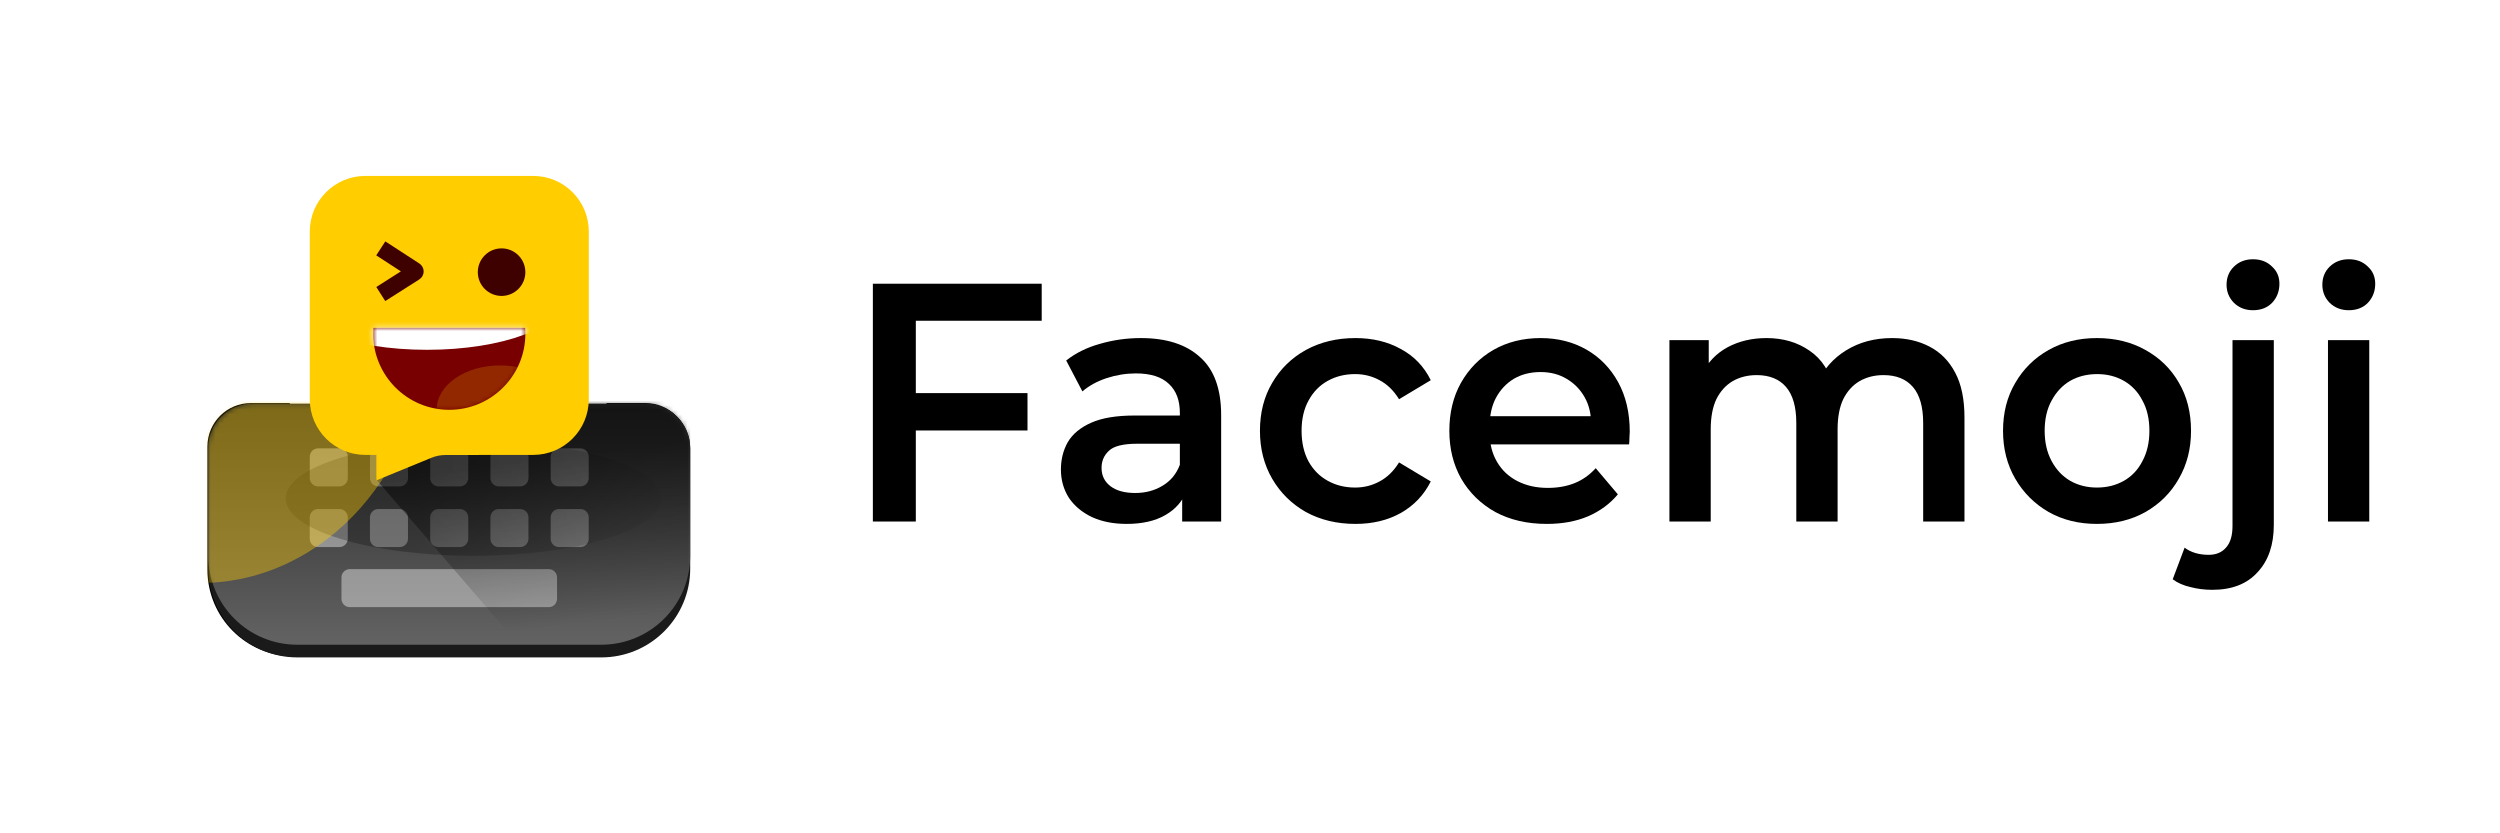
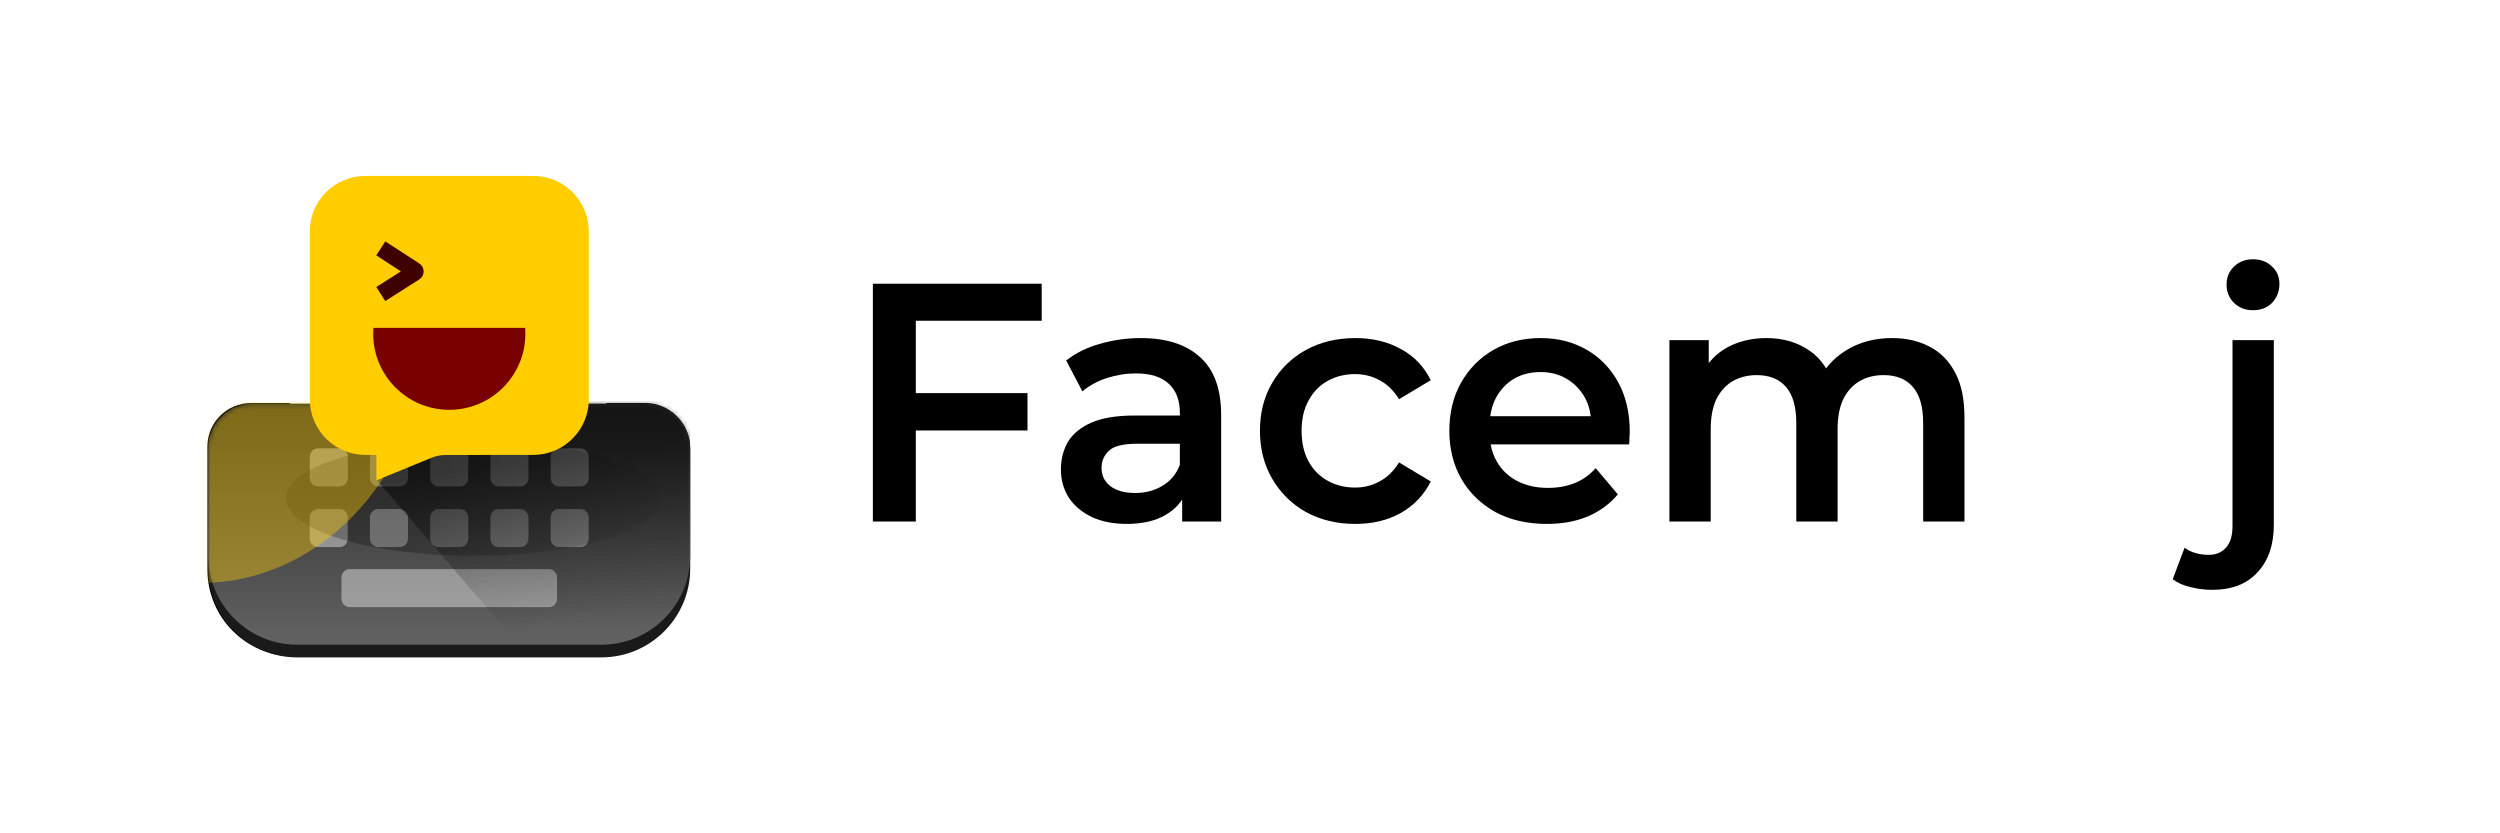
<svg xmlns="http://www.w3.org/2000/svg" width="540" height="180" viewBox="0 0 540 180" fill="none">
-   <rect width="540" height="180" fill="white" />
  <path d="M197.032 84.912H221.939V92.984H197.032V84.912ZM197.817 112.65H188.539V61.283H225.008V69.282H197.817V112.65Z" fill="black" />
  <path d="M255.349 112.65V104.725L254.849 103.037V89.168C254.849 86.478 254.064 84.398 252.494 82.931C250.924 81.414 248.545 80.656 245.357 80.656C243.216 80.656 241.099 80.998 239.006 81.683C236.96 82.368 235.223 83.322 233.796 84.545L230.299 77.868C232.345 76.253 234.771 75.055 237.578 74.272C240.433 73.44 243.383 73.024 246.428 73.024C251.947 73.024 256.205 74.394 259.203 77.134C262.248 79.824 263.77 84.007 263.77 89.682V112.65H255.349ZM243.359 113.164C240.504 113.164 238.007 112.675 235.866 111.696C233.725 110.669 232.059 109.275 230.87 107.513C229.728 105.703 229.157 103.673 229.157 101.423C229.157 99.221 229.657 97.24 230.656 95.479C231.702 93.718 233.392 92.324 235.723 91.296C238.054 90.269 241.147 89.755 245.001 89.755H256.063V95.846H245.643C242.598 95.846 240.552 96.359 239.505 97.387C238.459 98.365 237.935 99.588 237.935 101.056C237.935 102.719 238.578 104.04 239.862 105.018C241.147 105.997 242.931 106.486 245.215 106.486C247.403 106.486 249.354 105.972 251.067 104.945C252.827 103.918 254.088 102.401 254.849 100.395L256.348 105.899C255.492 108.198 253.945 109.984 251.709 111.256C249.521 112.528 246.737 113.164 243.359 113.164Z" fill="black" />
  <path d="M292.774 113.164C288.777 113.164 285.209 112.308 282.069 110.595C278.976 108.834 276.55 106.437 274.789 103.404C273.029 100.371 272.149 96.922 272.149 93.057C272.149 89.144 273.029 85.695 274.789 82.711C276.55 79.678 278.976 77.305 282.069 75.593C285.209 73.88 288.777 73.024 292.774 73.024C296.485 73.024 299.744 73.807 302.551 75.373C305.406 76.889 307.571 79.139 309.045 82.124L302.194 86.233C301.052 84.374 299.649 83.004 297.984 82.124C296.366 81.243 294.605 80.803 292.702 80.803C290.514 80.803 288.539 81.292 286.779 82.27C285.018 83.249 283.639 84.668 282.64 86.526C281.64 88.337 281.141 90.513 281.141 93.057C281.141 95.601 281.64 97.803 282.64 99.662C283.639 101.472 285.018 102.866 286.779 103.844C288.539 104.823 290.514 105.312 292.702 105.312C294.605 105.312 296.366 104.872 297.984 103.991C299.649 103.111 301.052 101.741 302.194 99.882L309.045 103.991C307.571 106.926 305.406 109.201 302.551 110.816C299.744 112.381 296.485 113.164 292.774 113.164Z" fill="black" />
  <path d="M334.113 113.164C329.878 113.164 326.167 112.308 322.979 110.595C319.839 108.834 317.389 106.437 315.629 103.404C313.916 100.371 313.059 96.922 313.059 93.057C313.059 89.144 313.892 85.695 315.557 82.711C317.27 79.678 319.601 77.305 322.551 75.593C325.549 73.88 328.95 73.024 332.757 73.024C336.468 73.024 339.774 73.856 342.677 75.519C345.579 77.183 347.863 79.531 349.528 82.564C351.193 85.597 352.026 89.168 352.026 93.278C352.026 93.669 352.002 94.109 351.954 94.598C351.954 95.088 351.931 95.552 351.883 95.993H320.125V89.902H347.173L343.676 91.81C343.723 89.56 343.271 87.578 342.32 85.866C341.368 84.154 340.06 82.808 338.395 81.83C336.777 80.852 334.898 80.362 332.757 80.362C330.568 80.362 328.641 80.852 326.976 81.83C325.358 82.808 324.074 84.178 323.122 85.939C322.218 87.652 321.766 89.682 321.766 92.03V93.498C321.766 95.846 322.289 97.925 323.336 99.735C324.383 101.545 325.858 102.939 327.761 103.918C329.664 104.896 331.853 105.385 334.327 105.385C336.468 105.385 338.395 105.043 340.107 104.358C341.82 103.673 343.343 102.597 344.675 101.129L349.457 106.78C347.744 108.834 345.579 110.424 342.962 111.549C340.393 112.626 337.443 113.164 334.113 113.164Z" fill="black" />
  <path d="M408.696 73.024C411.741 73.024 414.43 73.636 416.761 74.859C419.14 76.082 420.995 77.965 422.328 80.509C423.66 83.004 424.326 86.233 424.326 90.195V112.65H415.405V91.37C415.405 87.896 414.668 85.303 413.193 83.591C411.718 81.879 409.6 81.023 406.841 81.023C404.89 81.023 403.154 81.463 401.631 82.344C400.156 83.224 398.99 84.521 398.134 86.233C397.325 87.945 396.921 90.122 396.921 92.764V112.65H388V91.37C388 87.896 387.262 85.303 385.788 83.591C384.313 81.879 382.195 81.023 379.436 81.023C377.485 81.023 375.749 81.463 374.226 82.344C372.751 83.224 371.585 84.521 370.729 86.233C369.92 87.945 369.516 90.122 369.516 92.764V112.65H360.595V73.465H369.088V83.885L367.589 80.803C368.873 78.259 370.729 76.326 373.156 75.006C375.63 73.685 378.437 73.024 381.577 73.024C385.145 73.024 388.238 73.929 390.855 75.74C393.519 77.549 395.279 80.289 396.136 83.958L392.639 82.711C393.876 79.775 395.922 77.427 398.776 75.666C401.631 73.905 404.938 73.024 408.696 73.024Z" fill="black" />
-   <path d="M452.924 113.164C449.022 113.164 445.549 112.308 442.504 110.595C439.459 108.834 437.056 106.437 435.296 103.404C433.535 100.371 432.655 96.922 432.655 93.057C432.655 89.144 433.535 85.695 435.296 82.711C437.056 79.678 439.459 77.305 442.504 75.593C445.549 73.88 449.022 73.024 452.924 73.024C456.873 73.024 460.369 73.88 463.414 75.593C466.507 77.305 468.91 79.653 470.623 82.637C472.383 85.621 473.263 89.095 473.263 93.057C473.263 96.922 472.383 100.371 470.623 103.404C468.91 106.437 466.507 108.834 463.414 110.595C460.369 112.308 456.873 113.164 452.924 113.164ZM452.924 105.312C455.112 105.312 457.063 104.823 458.776 103.844C460.488 102.866 461.821 101.447 462.772 99.588C463.771 97.729 464.271 95.552 464.271 93.057C464.271 90.513 463.771 88.337 462.772 86.526C461.821 84.668 460.488 83.249 458.776 82.27C457.063 81.292 455.136 80.803 452.995 80.803C450.806 80.803 448.856 81.292 447.143 82.27C445.478 83.249 444.145 84.668 443.146 86.526C442.147 88.337 441.647 90.513 441.647 93.057C441.647 95.552 442.147 97.729 443.146 99.588C444.145 101.447 445.478 102.866 447.143 103.844C448.856 104.823 450.782 105.312 452.924 105.312Z" fill="black" />
  <path d="M477.869 127.4C476.203 127.4 474.633 127.204 473.158 126.813C471.636 126.47 470.351 125.908 469.305 125.125L471.874 118.3C473.254 119.328 474.99 119.841 477.084 119.841C478.701 119.841 479.962 119.303 480.866 118.227C481.77 117.2 482.222 115.659 482.222 113.604V73.465H491.143V113.384C491.143 117.689 489.977 121.089 487.646 123.584C485.362 126.128 482.103 127.4 477.869 127.4ZM486.647 67.007C484.982 67.007 483.602 66.469 482.507 65.393C481.461 64.317 480.937 63.02 480.937 61.504C480.937 59.938 481.461 58.642 482.507 57.614C483.602 56.538 484.982 56 486.647 56C488.312 56 489.668 56.514 490.715 57.541C491.809 58.519 492.356 59.767 492.356 61.283C492.356 62.898 491.833 64.268 490.786 65.393C489.739 66.469 488.36 67.007 486.647 67.007Z" fill="black" />
-   <path d="M502.842 112.65V73.465H511.762V112.65H502.842ZM507.338 67.007C505.672 67.007 504.293 66.469 503.198 65.393C502.152 64.317 501.628 63.02 501.628 61.504C501.628 59.938 502.152 58.642 503.198 57.614C504.293 56.538 505.672 56 507.338 56C509.003 56 510.359 56.514 511.406 57.541C512.5 58.519 513.047 59.767 513.047 61.283C513.047 62.898 512.524 64.268 511.477 65.393C510.43 66.469 509.051 67.007 507.338 67.007Z" fill="black" />
  <path fill-rule="evenodd" clip-rule="evenodd" d="M62.591 87.062C62.692 95.171 69.122 101.755 77.169 102.102V109.643L93.641 102.728C94.601 102.325 95.631 102.117 96.672 102.117H103.169V102.116H115.762C124.119 102.116 130.905 95.394 131.009 87.062H139.416C144.599 87.062 148.8 91.264 148.8 96.446V123.033C148.8 133.397 140.398 141.8 130.033 141.8H63.567C53.202 141.8 44.8 133.397 44.8 123.033V96.446C44.8 91.264 49.001 87.062 54.183 87.062H62.591ZM68.455 109.644C67.483 109.644 66.695 110.432 66.695 111.403V116.095C66.695 117.067 67.483 117.854 68.455 117.854H73.146C74.118 117.854 74.906 117.067 74.906 116.095V111.403C74.906 110.432 74.118 109.644 73.146 109.644H68.455ZM81.455 109.644C80.483 109.644 79.696 110.432 79.696 111.403V116.095C79.696 117.067 80.483 117.854 81.455 117.854H86.147C87.118 117.854 87.906 117.067 87.906 116.095V111.403C87.906 110.432 87.118 109.644 86.147 109.644H81.455ZM92.695 111.403C92.695 110.432 93.483 109.644 94.455 109.644H99.147C100.118 109.644 100.906 110.432 100.906 111.403V116.095C100.906 117.067 100.118 117.854 99.147 117.854H94.455C93.483 117.854 92.695 117.067 92.695 116.095V111.403ZM107.455 109.644C106.483 109.644 105.696 110.432 105.696 111.403V116.095C105.696 117.067 106.483 117.854 107.455 117.854H112.147C113.119 117.854 113.906 117.067 113.906 116.095V111.403C113.906 110.432 113.119 109.644 112.147 109.644H107.455ZM118.695 111.403C118.695 110.432 119.483 109.644 120.454 109.644H125.146C126.118 109.644 126.906 110.432 126.906 111.403V116.095C126.906 117.067 126.118 117.854 125.146 117.854H120.454C119.483 117.854 118.695 117.067 118.695 116.095V111.403ZM75.297 122.644C74.325 122.644 73.537 123.432 73.537 124.404V129.095C73.537 130.067 74.325 130.855 75.297 130.855H118.304C119.276 130.855 120.064 130.067 120.064 129.095V124.404C120.064 123.432 119.276 122.644 118.304 122.644H75.297Z" fill="black" />
  <path d="M45 96.817C45 91.515 49.298 87.217 54.6 87.217H139.485C144.787 87.217 149.085 91.515 149.085 96.817V122.799C149.085 133.403 140.489 141.999 129.885 141.999H64.2C53.596 141.999 45 133.403 45 122.799V96.817Z" fill="#1A1A1A" />
  <path d="M45 96.817C45 91.515 49.298 87.217 54.6 87.217H139.485C144.787 87.217 149.085 91.515 149.085 96.817V120.06C149.085 130.664 140.489 139.26 129.885 139.26H64.2C53.596 139.26 45 130.664 45 120.06V96.817Z" fill="url(#paint0_linear_2718_3344)" />
  <mask id="mask0_2718_3344" style="mask-type:luminance" maskUnits="userSpaceOnUse" x="45" y="87" width="105" height="55">
    <path d="M45 96.842C45 91.526 49.309 87.217 54.625 87.217H139.46C144.776 87.217 149.085 91.526 149.085 96.842V122.799C149.085 133.403 140.489 141.999 129.885 141.999H64.2C53.596 141.999 45 133.403 45 122.799V96.842Z" fill="white" />
  </mask>
  <g mask="url(#mask0_2718_3344)">
    <path opacity="0.801" fill-rule="evenodd" clip-rule="evenodd" d="M66.909 98.646C66.909 97.652 67.715 96.846 68.709 96.846H73.326C74.321 96.846 75.126 97.652 75.126 98.646V103.263C75.126 104.257 74.321 105.063 73.326 105.063H68.709C67.715 105.063 66.909 104.257 66.909 103.263V98.646ZM79.916 98.646C79.916 97.652 80.722 96.846 81.716 96.846H86.333C87.327 96.846 88.133 97.652 88.133 98.646V103.263C88.133 104.257 87.327 105.063 86.333 105.063H81.716C80.722 105.063 79.916 104.257 79.916 103.263V98.646ZM94.722 96.846C93.728 96.846 92.922 97.652 92.922 98.646V103.263C92.922 104.257 93.728 105.063 94.722 105.063H99.34C100.334 105.063 101.14 104.257 101.14 103.263V98.646C101.14 97.652 100.334 96.846 99.34 96.846H94.722ZM105.938 98.646C105.938 97.652 106.744 96.846 107.738 96.846H112.355C113.349 96.846 114.155 97.652 114.155 98.646V103.263C114.155 104.257 113.349 105.063 112.355 105.063H107.738C106.744 105.063 105.938 104.257 105.938 103.263V98.646ZM120.745 96.846C119.751 96.846 118.945 97.652 118.945 98.646V103.263C118.945 104.257 119.751 105.063 120.745 105.063H125.362C126.356 105.063 127.162 104.257 127.162 103.263V98.646C127.162 97.652 126.356 96.846 125.362 96.846H120.745ZM66.901 111.752C66.901 110.758 67.707 109.952 68.701 109.952H73.319C74.313 109.952 75.119 110.758 75.119 111.752V116.369C75.119 117.364 74.313 118.169 73.319 118.169H68.701C67.707 118.169 66.901 117.364 66.901 116.369V111.752ZM81.708 109.952C80.714 109.952 79.908 110.758 79.908 111.752V116.369C79.908 117.364 80.714 118.169 81.708 118.169H86.325C87.319 118.169 88.125 117.364 88.125 116.369V111.752C88.125 110.758 87.319 109.952 86.325 109.952H81.708ZM92.922 111.752C92.922 110.758 93.728 109.952 94.722 109.952H99.34C100.334 109.952 101.14 110.758 101.14 111.752V116.369C101.14 117.364 100.334 118.169 99.34 118.169H94.722C93.728 118.169 92.922 117.364 92.922 116.369V111.752ZM107.729 109.952C106.735 109.952 105.929 110.758 105.929 111.752V116.369C105.929 117.364 106.735 118.169 107.729 118.169H112.346C113.34 118.169 114.146 117.364 114.146 116.369V111.752C114.146 110.758 113.34 109.952 112.346 109.952H107.729ZM118.945 111.752C118.945 110.758 119.751 109.952 120.745 109.952H125.362C126.356 109.952 127.162 110.758 127.162 111.752V116.369C127.162 117.364 126.356 118.169 125.362 118.169H120.745C119.751 118.169 118.945 117.364 118.945 116.369V111.752ZM75.555 122.926C74.561 122.926 73.755 123.732 73.755 124.726V129.343C73.755 130.337 74.561 131.143 75.555 131.143H118.52C119.514 131.143 120.32 130.337 120.32 129.343V124.726C120.32 123.732 119.514 122.926 118.52 122.926H75.555Z" fill="white" fill-opacity="0.51" />
    <path opacity="0.494" fill-rule="evenodd" clip-rule="evenodd" d="M81.295 103.596L113.208 140.573H149.088V83.873H84.941L82.679 94.038L81.295 103.596Z" fill="url(#paint1_linear_2718_3344)" />
    <g opacity="0.25" filter="url(#filter0_f_2718_3344)">
      <ellipse cx="102.231" cy="107.642" rx="40.513" ry="12.4" fill="url(#paint2_linear_2718_3344)" />
    </g>
    <g opacity="0.4" filter="url(#filter1_f_2718_3344)">
      <ellipse cx="43.222" cy="70.794" rx="48.928" ry="55.13" fill="#FFCD00" />
    </g>
  </g>
  <path fill-rule="evenodd" clip-rule="evenodd" d="M78.918 38C72.291 38 66.918 43.373 66.918 50V86.26C66.918 92.887 72.291 98.26 78.918 98.26H81.296V103.76L93.193 98.88C94.158 98.485 95.19 98.281 96.233 98.281H103.419V98.26H115.178C121.805 98.26 127.178 92.887 127.178 86.26V50C127.178 43.373 121.805 38 115.178 38H78.918Z" fill="#FFCD00" />
-   <circle cx="108.341" cy="58.784" r="5.136" fill="#3F0000" />
  <path d="M82.248 53.648L89.603 58.428C89.75 58.524 89.749 58.74 89.601 58.834L82.248 63.509" stroke="#3F0000" stroke-width="3.6" />
  <path fill-rule="evenodd" clip-rule="evenodd" d="M80.657 70.824C80.626 71.241 80.609 71.661 80.609 72.086C80.609 81.162 87.967 88.52 97.044 88.52C106.121 88.52 113.479 81.162 113.479 72.086C113.479 71.661 113.462 71.241 113.431 70.824H80.657Z" fill="#780000" />
  <mask id="mask1_2718_3344" style="mask-type:luminance" maskUnits="userSpaceOnUse" x="80" y="70" width="34" height="19">
-     <path fill-rule="evenodd" clip-rule="evenodd" d="M80.664 70.736C80.628 71.182 80.609 71.633 80.609 72.088C80.609 81.165 87.967 88.523 97.044 88.523C106.121 88.523 113.479 81.165 113.479 72.088C113.479 71.633 113.46 71.182 113.424 70.736H80.664Z" fill="white" />
-   </mask>
+     </mask>
  <g mask="url(#mask1_2718_3344)">
    <ellipse cx="92.25" cy="64.603" rx="29.445" ry="10.956" fill="white" />
    <ellipse opacity="0.193" cx="107.997" cy="88.513" rx="13.695" ry="9.587" fill="#FFD300" />
  </g>
  <defs>
    <filter id="filter0_f_2718_3344" x="52.718" y="86.242" width="99.027" height="42.801" filterUnits="userSpaceOnUse" color-interpolation-filters="sRGB">
      <feFlood flood-opacity="0" result="BackgroundImageFix" />
      <feBlend mode="normal" in="SourceGraphic" in2="BackgroundImageFix" result="shape" />
      <feGaussianBlur stdDeviation="4.5" result="effect1_foregroundBlur_2718_3344" />
    </filter>
    <filter id="filter1_f_2718_3344" x="-34.506" y="-13.136" width="155.458" height="167.86" filterUnits="userSpaceOnUse" color-interpolation-filters="sRGB">
      <feFlood flood-opacity="0" result="BackgroundImageFix" />
      <feBlend mode="normal" in="SourceGraphic" in2="BackgroundImageFix" result="shape" />
      <feGaussianBlur stdDeviation="14.4" result="effect1_foregroundBlur_2718_3344" />
    </filter>
    <linearGradient id="paint0_linear_2718_3344" x1="121.233" y1="139.029" x2="121.233" y2="87.898" gradientUnits="userSpaceOnUse">
      <stop offset="0.027" stop-color="#616161" />
      <stop offset="0.981" stop-color="#282828" />
    </linearGradient>
    <linearGradient id="paint1_linear_2718_3344" x1="88.051" y1="102.373" x2="92.426" y2="138.429" gradientUnits="userSpaceOnUse">
      <stop />
      <stop offset="1" stop-opacity="0.01" />
    </linearGradient>
    <linearGradient id="paint2_linear_2718_3344" x1="151.945" y1="98.086" x2="89.499" y2="98.086" gradientUnits="userSpaceOnUse">
      <stop stop-opacity="0.01" />
      <stop offset="1" />
    </linearGradient>
  </defs>
</svg>